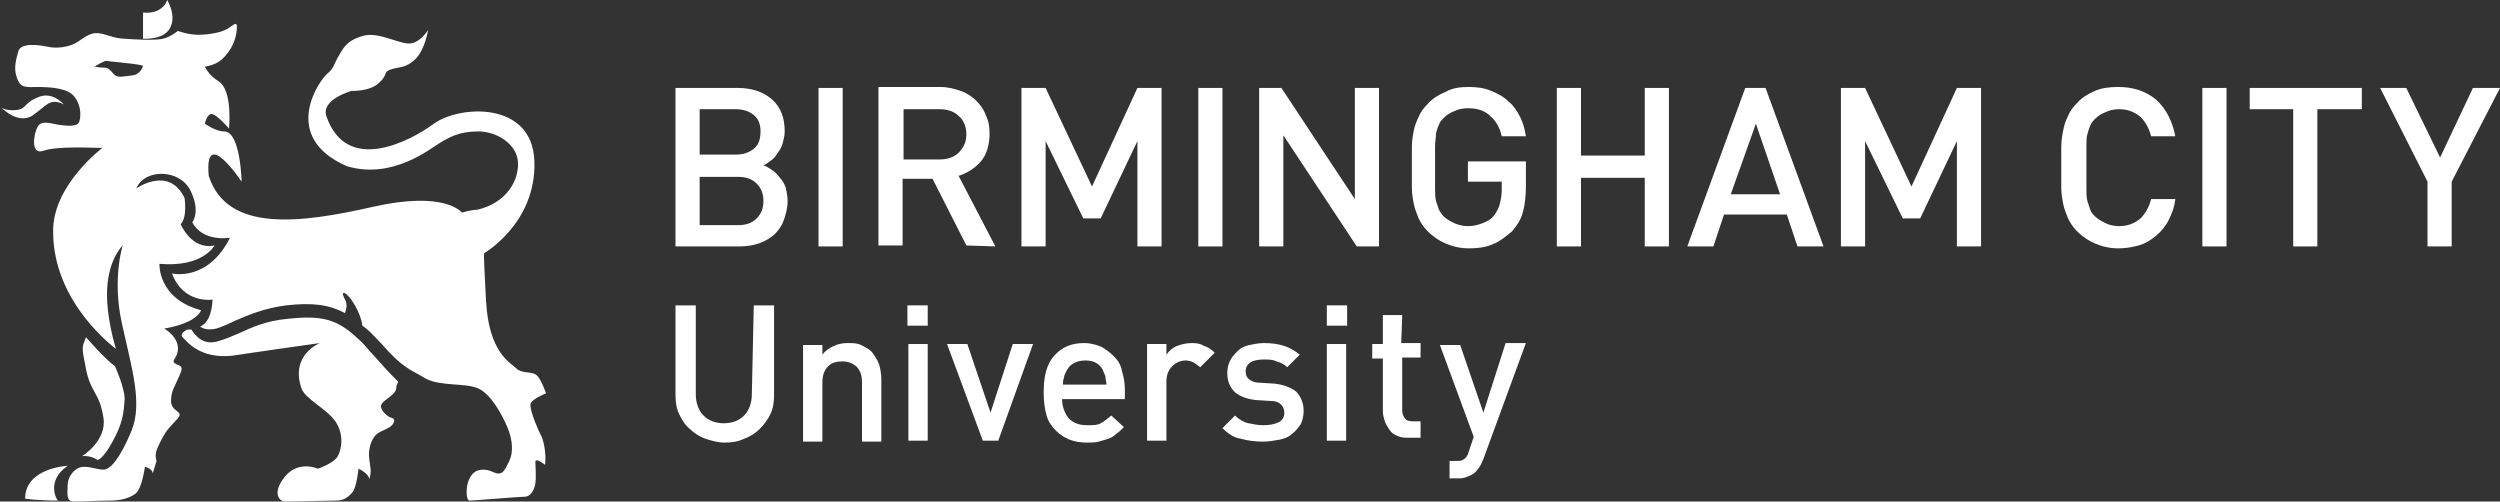
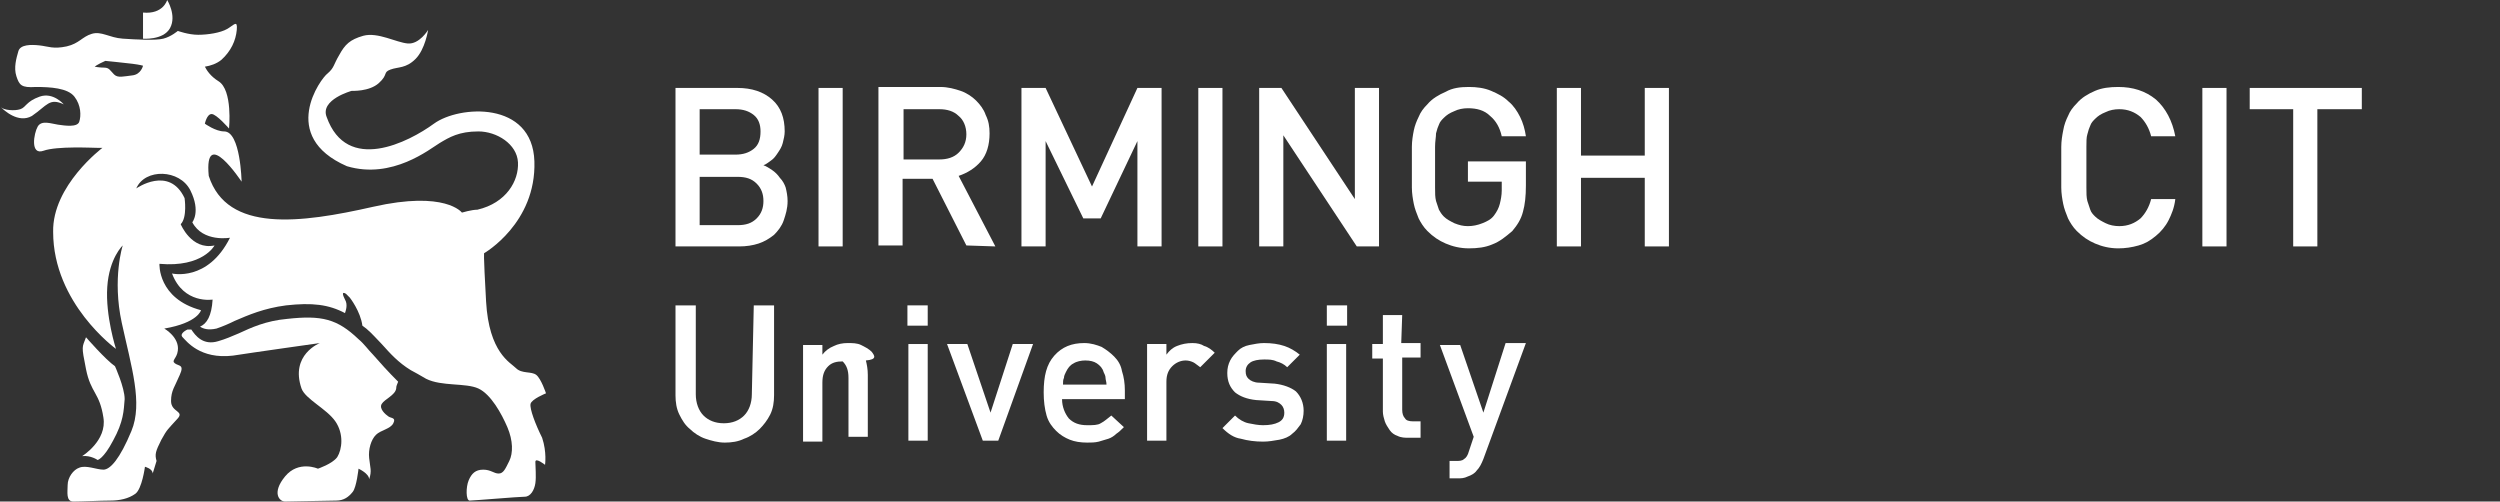
<svg xmlns="http://www.w3.org/2000/svg" version="1.1" id="Layer_1" x="0px" y="0px" viewBox="0 0 258.7 51.9" style="enable-background:new 0 0 258.7 51.9;" xml:space="preserve">
  <rect x="0" y="0" width="258.7" height="51.9" fill="#333333" stroke="none" />
  <style type="text/css">
	.st0{fill:#FFFFFF;}
</style>
  <g>
    <path class="st0" d="M17.6,2.9C18.3,1.6,17.3,0,17.3,0s-0.4,1.5-2.5,1.3V4C14.7,4,16.9,4.2,17.6,2.9" />
    <path class="st0" d="M6.6,10.8c0,0-1.1-1.3-2.5-0.8c-1.4,0.5-1.4,1.1-2,1.3c-0.6,0.2-1.7,0.1-2-0.2c0.3,0.3,1.8,1.7,3.2,0.9   C4.9,10.9,5.1,10.1,6.6,10.8" />
    <path class="st0" d="M0.1,11L0.1,11L0.1,11z" />
    <path class="st0" d="M8.5,47.2c0.9-0.1,1.6,0.4,1.6,0.4s0.6-0.1,1.6-2c1.1-2,1.1-3.1,1.2-4.3c0-1.2-1-3.4-1-3.4c-1-0.7-3-3-3-3   c-0.4,1.1-0.5,0.8,0,3.3c0.5,2.5,1.4,2.4,1.8,5C11.1,45.6,8.5,47.2,8.5,47.2" />
-     <path class="st0" d="M7,48.2c0,0-4.4,0.2-4.4,3.4c0,0,1.2,0.2,3.4,0.2C5.9,51.8,4.7,49.8,7,48.2" />
    <path class="st0" d="M13.7,7.8c-0.9,0.1-1.5,0.3-1.9-0.1c-0.4-0.4-0.5-0.7-1-0.7c-0.5,0-1-0.1-1-0.1s0.2-0.2,1.1-0.6   c0,0,2,0.2,2.8,0.3c0.8,0.1,1.1,0.2,1.1,0.2S14.6,7.7,13.7,7.8 M54.9,41.8c0.1-0.5,1.6-1.1,1.6-1.1s-0.5-1.5-1-1.9   c-0.5-0.4-1.5-0.1-2.1-0.7c-0.6-0.6-2.8-1.6-3.1-6.9c-0.3-5.3-0.2-5-0.2-5s5.4-3.1,5.2-9.5c-0.2-6.3-7.8-5.8-10.4-3.9   c-2.6,1.9-9,5.2-11.1-0.7c-0.7-1.8,2.6-2.7,2.6-2.7s1.8,0.1,2.8-0.8c1-0.9,0.4-1.1,1.2-1.4c0.8-0.3,1.6-0.1,2.6-1.1   c1-1,1.3-3,1.3-3s-0.9,1.5-2.1,1.4c-1.2-0.1-3.1-1.2-4.6-0.8c-1.4,0.4-1.9,0.9-2.5,2c-0.6,1-0.5,1.3-1.2,1.9   c-0.7,0.5-5.1,6.5,2,9.6c4.7,1.4,8.6-1.8,9.6-2.4c1-0.6,2-1.2,4-1.2c1.9,0,4,1.3,4.1,3.2c0.1,1.9-1.2,4.2-4.2,4.9   c-0.6,0-1.6,0.3-1.6,0.3s-1.7-2.3-9.2-0.6c-7.5,1.7-15.1,2.7-17-3.2c-0.5-5.3,3.4,0.6,3.4,0.6s-0.1-5.2-1.8-5.2c-0.9,0-2-0.8-2-0.8   s0.2-1,0.7-1c0.5,0,1.8,1.5,1.8,1.5s0.4-4-1.1-4.9c-0.8-0.5-1.2-1.1-1.4-1.5c0.6-0.1,1.2-0.3,1.7-0.7c1-0.9,1.5-2,1.6-3.1   c0.1-1.1-0.3-0.5-1-0.1c-0.7,0.4-2,0.6-3,0.6c-1,0-2.1-0.4-2.1-0.4S17.7,3.8,16.9,4c-0.8,0.2-2.7,0.1-4.2,0   c-1.4-0.1-2.2-0.8-3.2-0.5c-1,0.3-1.3,1-2.6,1.3C5.5,5.1,5,4.8,4.1,4.7c-0.9-0.1-2-0.1-2.2,0.6C1.7,6,1.4,7,1.7,7.9   c0.3,0.9,0.5,1.2,2,1.1C5.2,9,7,9.1,7.7,10c0.7,0.9,0.7,2,0.5,2.6C8,13.2,6.7,13,6,12.9c-0.7-0.1-1.7-0.5-2.1,0.2   c-0.4,0.7-0.8,3,0.6,2.5c1.4-0.5,5.1-0.3,5.6-0.3h0.5c0,0-5.2,3.9-5.1,8.7c0,7.4,6.5,12.1,6.5,12.1s-1.1-3.4-0.9-6.4   c0.2-3,1.6-4.3,1.6-4.3s-1.1,3.4-0.1,8c1,4.6,2.2,8.3,1,11.2c-1.2,2.9-2.2,4-2.9,4c-0.7,0-1.8-0.5-2.5-0.2C7.6,48.6,7,49.4,7,50.2   c0,0.7-0.2,1.7,0.6,1.7c0.8,0,2.8-0.1,3.8-0.1c1,0,1.9-0.2,2.6-0.7c0.7-0.5,1-2.8,1-2.8s0.8,0.2,0.8,0.7l0.4-1.3   c-0.2-0.7-0.1-1,0.5-2.2c0.6-1.1,0.7-1.1,1.6-2.1c0.9-0.9-0.6-0.7-0.6-1.9c0-1.1,0.4-1.5,0.9-2.7c0.5-1.1-0.1-0.9-0.5-1.2   c-0.4-0.3,0.2-0.5,0.3-1.3C18.6,34.9,17,34,17,34c3.5-0.6,3.8-1.9,3.8-1.9c-4.5-1.2-4.3-4.8-4.3-4.8c4.5,0.4,5.7-1.9,5.7-1.9   c-2.4,0.5-3.5-2.2-3.5-2.2c0.7-0.7,0.4-2.7,0.4-2.7c-1.6-3.4-5-1-5-1c0.9-2.1,4.5-2,5.6,0.2c1.1,2.2,0.2,3.3,0.2,3.3   c1.1,2.1,3.9,1.6,3.9,1.6c-2.3,4.6-6,3.7-6,3.7C19,31.5,22,31,22,31c-0.1,1.7-0.6,2.5-1.3,2.8c0.3,0.2,0.8,0.4,1.7,0.2   c0.6-0.2,1.3-0.5,1.9-0.8c1.4-0.6,3-1.3,5.3-1.6c2.7-0.3,4.4-0.1,6.1,0.8c0.1-0.3,0.3-0.9,0-1.4c-0.2-0.4-0.4-0.9,0.1-0.6l0.4,0.4   c0,0,1.1,1.4,1.3,2.9l0.4,0.3c0.6,0.5,1.1,1.1,1.6,1.6c0.9,1,1.7,1.9,3,2.7c0.4,0.2,0.9,0.5,1.6,0.9c1.6,0.8,4.1,0.4,5.4,1   c1.3,0.6,2.4,2.6,3,4c0.6,1.4,0.6,2.7,0.2,3.5c-0.4,0.8-0.6,1.3-1.1,1.3c-0.5,0-0.8-0.4-1.6-0.4c-0.8,0-1.2,0.4-1.5,1.1   c-0.3,0.7-0.3,2.1,0.1,2.1c0.4,0,5.1-0.4,5.7-0.4c0.6,0,1-0.7,1.1-1.4c0.1-0.7,0-1.7,0-2.2c0-0.5,1,0.3,1,0.3s0.2-1.3-0.3-2.8   C55.4,43.9,54.8,42.3,54.9,41.8" />
    <path class="st0" d="M38.6,36.7c-0.5-0.5-0.9-1.1-1.5-1.6c-2.2-2.1-3.8-2.5-7.4-2.1c-2.2,0.2-3.7,0.9-5,1.5   c-0.7,0.3-1.4,0.6-2.1,0.8c-1.6,0.5-2.4-0.6-2.8-1.2l-0.4,0c0,0-0.9,0.4-0.5,0.8c0.4,0.4,1.8,2.3,5.2,1.9c1.9-0.3,9-1.3,9-1.3   s-3.1,1.2-1.9,4.7c0.4,1.1,2.6,2.1,3.5,3.4c0.9,1.3,0.7,2.9,0.2,3.7c-0.5,0.7-2,1.2-2,1.2s-2-0.9-3.4,0.8c-1.4,1.7-0.6,2.6,0,2.6   c0.6,0,4.5-0.1,5.3-0.1c0.8,0,1.3-0.4,1.7-0.9c0.4-0.5,0.6-2.4,0.6-2.4s1.1,0.5,1.1,1.1c0.3-0.9,0.1-1.2,0-2.2   c-0.1-0.9,0.2-1.9,0.7-2.4c0.5-0.5,1.5-0.6,1.8-1.2c0.3-0.6-0.2-0.5-0.5-0.7c-0.3-0.2-1-0.8-0.7-1.3c0.3-0.5,1.4-0.9,1.5-1.6   c0-0.3,0.1-0.4,0.2-0.7C40.1,38.4,39.3,37.5,38.6,36.7" />
    <path class="st0" d="M77.8,40.8c0,0.9-0.3,1.7-0.8,2.2c-0.5,0.5-1.2,0.8-2.1,0.8c-0.9,0-1.6-0.3-2.1-0.8c-0.5-0.5-0.8-1.3-0.8-2.2   v-9.2h-2.1v9.3c0,0.7,0.1,1.4,0.4,2c0.3,0.6,0.6,1.1,1.1,1.5c0.4,0.4,1,0.8,1.6,1c0.6,0.2,1.3,0.4,2,0.4c0.7,0,1.4-0.1,2-0.4   c0.6-0.2,1.2-0.6,1.6-1c0.4-0.4,0.8-0.9,1.1-1.5c0.3-0.6,0.4-1.3,0.4-2v-9.3h-2.1L77.8,40.8L77.8,40.8z" />
-     <path class="st0" d="M90.2,36.4c-0.3-0.3-0.7-0.5-1.1-0.7c-0.4-0.2-0.9-0.2-1.4-0.2c-0.5,0-1,0.1-1.4,0.3c-0.5,0.2-0.9,0.5-1.2,0.9   v-1h-2v10h2v-6.1c0-0.8,0.2-1.3,0.6-1.7c0.4-0.4,0.9-0.5,1.5-0.5c0.6,0,1,0.2,1.4,0.5c0.4,0.4,0.6,0.9,0.6,1.7v6.1h2v-6.4   c0-0.6-0.1-1.1-0.2-1.5C90.8,37.2,90.5,36.8,90.2,36.4" />
+     <path class="st0" d="M90.2,36.4c-0.3-0.3-0.7-0.5-1.1-0.7c-0.4-0.2-0.9-0.2-1.4-0.2c-0.5,0-1,0.1-1.4,0.3c-0.5,0.2-0.9,0.5-1.2,0.9   v-1h-2v10h2v-6.1c0-0.8,0.2-1.3,0.6-1.7c0.4-0.4,0.9-0.5,1.5-0.5c0.4,0.4,0.6,0.9,0.6,1.7v6.1h2v-6.4   c0-0.6-0.1-1.1-0.2-1.5C90.8,37.2,90.5,36.8,90.2,36.4" />
    <rect x="93.9" y="31.6" class="st0" width="2.1" height="2.1" />
    <rect x="94" y="35.6" class="st0" width="2" height="10" />
    <polygon class="st0" points="102.5,42.7 100.1,35.6 98,35.6 101.7,45.6 103.3,45.6 106.9,35.6 104.8,35.6  " />
    <path class="st0" d="M110,39.8c0-0.3,0-0.5,0.1-0.7c0-0.2,0.1-0.4,0.2-0.6c0.2-0.4,0.4-0.7,0.8-0.9c0.3-0.2,0.8-0.3,1.2-0.3   c0.5,0,0.9,0.1,1.2,0.3c0.3,0.2,0.6,0.5,0.7,0.9c0.1,0.2,0.2,0.4,0.2,0.6c0,0.2,0.1,0.4,0.1,0.7H110z M115.3,36.9   c-0.4-0.4-0.8-0.7-1.3-1c-0.5-0.2-1.1-0.4-1.8-0.4c-1.3,0-2.3,0.4-3.1,1.3c-0.8,0.9-1.1,2.1-1.1,3.8c0,0.9,0.1,1.7,0.3,2.4   c0.2,0.7,0.6,1.2,1,1.6c0.4,0.4,0.9,0.7,1.4,0.9c0.5,0.2,1.1,0.3,1.8,0.3c0.4,0,0.8,0,1.2-0.1c0.3-0.1,0.7-0.2,1-0.3   c0.3-0.1,0.6-0.3,0.8-0.5c0.3-0.2,0.5-0.4,0.8-0.7l-1.3-1.2c-0.4,0.3-0.7,0.6-1.1,0.8c-0.3,0.2-0.8,0.2-1.4,0.2   c-0.8,0-1.4-0.2-1.9-0.7c-0.4-0.5-0.7-1.2-0.7-2h6.5v-0.9c0-0.7-0.1-1.4-0.3-2C116,37.8,115.7,37.3,115.3,36.9" />
    <path class="st0" d="M123.4,35.5c-0.6,0-1.1,0.1-1.6,0.3c-0.5,0.2-0.8,0.5-1.1,0.9v-1.1h-2v10h2v-6.1c0-0.7,0.2-1.2,0.6-1.6   c0.4-0.4,0.9-0.6,1.4-0.6c0.3,0,0.6,0.1,0.8,0.2c0.2,0.1,0.4,0.3,0.7,0.5l1.5-1.5c-0.3-0.3-0.7-0.6-1.1-0.7   C124.3,35.6,123.9,35.5,123.4,35.5" />
    <path class="st0" d="M134.1,40.5c-0.5-0.4-1.3-0.7-2.2-0.8l-1.6-0.1c-0.5,0-0.9-0.2-1.1-0.4c-0.2-0.2-0.3-0.4-0.3-0.8   c0-0.4,0.2-0.7,0.5-0.9c0.3-0.2,0.8-0.3,1.4-0.3c0.5,0,0.9,0,1.3,0.2c0.4,0.1,0.8,0.3,1.1,0.6l1.3-1.3c-0.5-0.4-1-0.7-1.6-0.9   c-0.6-0.2-1.3-0.3-2.1-0.3c-0.5,0-1,0.1-1.5,0.2c-0.5,0.1-0.9,0.3-1.2,0.6c-0.3,0.3-0.6,0.6-0.8,1c-0.2,0.4-0.3,0.8-0.3,1.3   c0,0.9,0.3,1.5,0.8,2c0.5,0.4,1.2,0.7,2.2,0.8l1.6,0.1c0.5,0,0.8,0.2,1,0.4c0.2,0.2,0.3,0.5,0.3,0.8c0,0.5-0.2,0.8-0.6,1   c-0.4,0.2-0.9,0.3-1.6,0.3c-0.5,0-1-0.1-1.5-0.2c-0.5-0.1-1-0.4-1.4-0.8l-1.3,1.3c0.6,0.6,1.2,1,1.9,1.1c0.7,0.2,1.5,0.3,2.3,0.3   c0.6,0,1.1-0.1,1.7-0.2c0.5-0.1,1-0.3,1.3-0.6c0.4-0.3,0.6-0.6,0.9-1c0.2-0.4,0.3-0.9,0.3-1.4C134.9,41.7,134.6,41,134.1,40.5" />
    <rect x="137.3" y="31.6" class="st0" width="2.1" height="2.1" />
    <rect x="137.3" y="35.6" class="st0" width="2" height="10" />
    <path class="st0" d="M145.1,32.6h-2v3h-1.1v1.5h1.1v5.5c0,0.3,0.1,0.7,0.2,1c0.1,0.3,0.3,0.6,0.5,0.9c0.2,0.3,0.5,0.5,0.8,0.6   c0.4,0.2,0.8,0.2,1.2,0.2h1.2v-1.7h-0.8c-0.4,0-0.7-0.1-0.8-0.3c-0.2-0.2-0.3-0.5-0.3-0.9v-5.4h1.9v-1.5H145L145.1,32.6L145.1,32.6   z" />
    <path class="st0" d="M153.5,42.7l-2.4-7H149l3.5,9.5l-0.5,1.5c-0.1,0.4-0.3,0.7-0.5,0.8c-0.2,0.2-0.5,0.2-0.9,0.2H150v1.8h0.8   c0.4,0,0.7,0,1.1-0.2c0.3-0.1,0.7-0.3,0.9-0.6c0.3-0.3,0.5-0.7,0.7-1.2l4.4-12h-2.1L153.5,42.7z" />
    <path class="st0" d="M78.3,22.6c-0.5,0.5-1.1,0.7-2,0.7h-3.9v-5h3.9c0.9,0,1.5,0.2,2,0.7c0.5,0.5,0.7,1.1,0.7,1.8   S78.8,22.1,78.3,22.6 M72.4,11.3h3.7c0.8,0,1.4,0.2,1.9,0.6c0.5,0.4,0.7,1,0.7,1.7c0,0.8-0.2,1.4-0.7,1.8c-0.5,0.4-1.1,0.6-1.9,0.6   h-3.7V11.3z M80.7,18.4c-0.2-0.3-0.5-0.6-0.8-0.8c-0.3-0.2-0.6-0.4-0.9-0.5c0.3-0.1,0.5-0.3,0.8-0.5c0.3-0.2,0.5-0.5,0.7-0.8   c0.2-0.3,0.4-0.6,0.5-1c0.1-0.4,0.2-0.8,0.2-1.2c0-1.4-0.4-2.5-1.3-3.3c-0.9-0.8-2.1-1.2-3.6-1.2h-6.4v16.4h6.6   c0.7,0,1.4-0.1,2-0.3c0.6-0.2,1.1-0.5,1.6-0.9c0.4-0.4,0.8-0.9,1-1.5c0.2-0.6,0.4-1.2,0.4-2c0-0.5-0.1-1-0.2-1.4   C81.2,19.1,81,18.7,80.7,18.4" />
    <rect x="84.7" y="9.1" class="st0" width="2.5" height="16.4" />
    <path class="st0" d="M93.5,16.5v-5.2h3.7c0.8,0,1.5,0.2,2,0.7c0.5,0.4,0.8,1.1,0.8,1.9c0,0.8-0.3,1.4-0.8,1.9   c-0.5,0.5-1.2,0.7-2,0.7C97.2,16.5,93.5,16.5,93.5,16.5z M103,25.5l-3.8-7.3c0.9-0.3,1.7-0.8,2.3-1.5c0.6-0.7,0.9-1.7,0.9-2.9   c0-0.7-0.1-1.3-0.4-1.9c-0.2-0.6-0.6-1.1-1-1.5c-0.4-0.4-1-0.8-1.6-1c-0.6-0.2-1.3-0.4-2.1-0.4h-6.4v16.4h2.5v-6.9h3.1l3.5,6.9   L103,25.5z" />
    <polygon class="st0" points="108.2,14.6 112.1,22.6 113.9,22.6 117.7,14.6 117.7,25.5 120.2,25.5 120.2,9.1 117.7,9.1 113,19.3    108.2,9.1 105.7,9.1 105.7,25.5 108.2,25.5  " />
    <rect x="124" y="9.1" class="st0" width="2.5" height="16.4" />
    <polygon class="st0" points="142.7,25.5 142.7,9.1 140.2,9.1 140.2,20.6 132.6,9.1 130.3,9.1 130.3,25.5 132.8,25.5 132.8,14    140.4,25.5  " />
    <path class="st0" d="M151.9,18.8h3.5v0.9c0,0.5-0.1,1-0.2,1.4c-0.1,0.4-0.3,0.8-0.6,1.2c-0.3,0.4-0.7,0.6-1.2,0.8   c-0.5,0.2-1,0.3-1.5,0.3c-0.5,0-0.9-0.1-1.4-0.3c-0.4-0.2-0.8-0.4-1.1-0.7c-0.2-0.2-0.4-0.5-0.5-0.7c-0.1-0.3-0.2-0.6-0.3-0.9   c-0.1-0.4-0.1-0.8-0.1-1.4c0-0.5,0-1.2,0-2.1c0-0.8,0-1.5,0-2.1c0-0.6,0.1-1,0.1-1.4c0.1-0.4,0.2-0.7,0.3-0.9   c0.1-0.3,0.3-0.5,0.5-0.7c0.3-0.3,0.6-0.5,1.1-0.7c0.4-0.2,0.9-0.3,1.4-0.3c0.9,0,1.7,0.2,2.3,0.8c0.6,0.5,1,1.2,1.2,2.1h2.5   c-0.1-0.7-0.3-1.4-0.6-2c-0.3-0.6-0.7-1.2-1.2-1.6c-0.5-0.5-1.1-0.8-1.8-1.1c-0.7-0.3-1.5-0.4-2.3-0.4c-0.9,0-1.7,0.1-2.4,0.5   c-0.7,0.3-1.4,0.7-1.9,1.3c-0.4,0.4-0.7,0.8-0.9,1.3c-0.2,0.4-0.4,0.9-0.5,1.4c-0.1,0.5-0.2,1.1-0.2,1.7c0,0.6,0,1.3,0,2.1   c0,0.8,0,1.5,0,2.1c0,0.6,0.1,1.2,0.2,1.7c0.1,0.5,0.3,1,0.5,1.5c0.2,0.4,0.5,0.9,0.9,1.3c0.6,0.6,1.2,1,1.9,1.3   c0.7,0.3,1.5,0.5,2.4,0.5c0.9,0,1.7-0.1,2.4-0.4c0.8-0.3,1.4-0.8,2.1-1.4c0.5-0.6,0.9-1.2,1.1-2c0.2-0.7,0.3-1.6,0.3-2.7v-2.5h-6   L151.9,18.8L151.9,18.8L151.9,18.8z" />
    <polygon class="st0" points="170.2,16.1 163.6,16.1 163.6,9.1 161.1,9.1 161.1,25.5 163.6,25.5 163.6,18.4 170.2,18.4 170.2,25.5    172.7,25.5 172.7,9.1 170.2,9.1  " />
-     <path class="st0" d="M179.1,20.1l2.6-7.3l2.5,7.3H179.1z M180.6,9.1l-6,16.4h2.7l1.1-3.3h6.5l1.1,3.3h2.7l-6-16.4   C182.6,9.1,180.6,9.1,180.6,9.1z" />
-     <polygon class="st0" points="197.8,19.3 193,9.1 190.5,9.1 190.5,25.5 193,25.5 193,14.6 196.9,22.6 198.7,22.6 202.5,14.6    202.5,25.5 205,25.5 205,9.1 202.5,9.1  " />
    <path class="st0" d="M216,13.9c0.1-0.4,0.2-0.7,0.3-0.9c0.1-0.3,0.3-0.5,0.5-0.7c0.3-0.3,0.6-0.5,1.1-0.7c0.4-0.2,0.9-0.3,1.4-0.3   c0.9,0,1.6,0.3,2.2,0.8c0.5,0.5,0.9,1.2,1.1,2h2.5c-0.3-1.6-1-2.9-2-3.8C222,9.4,220.7,9,219.2,9c-0.9,0-1.7,0.1-2.4,0.4   c-0.7,0.3-1.4,0.7-1.9,1.3c-0.4,0.4-0.7,0.8-0.9,1.3c-0.2,0.4-0.4,0.9-0.5,1.5c-0.1,0.5-0.2,1.1-0.2,1.7c0,0.6,0,1.3,0,2.1   c0,0.8,0,1.5,0,2.1c0,0.6,0.1,1.2,0.2,1.7c0.1,0.5,0.3,1,0.5,1.5c0.2,0.4,0.5,0.9,0.9,1.3c0.6,0.6,1.2,1,1.9,1.3   c0.7,0.3,1.5,0.5,2.4,0.5c0.7,0,1.4-0.1,2.1-0.3c0.7-0.2,1.2-0.5,1.8-1c0.5-0.4,1-1,1.3-1.6c0.3-0.6,0.6-1.3,0.7-2.2h-2.5   c-0.2,0.8-0.6,1.5-1.1,2c-0.6,0.5-1.3,0.8-2.2,0.8c-0.5,0-1-0.1-1.4-0.3c-0.4-0.2-0.8-0.4-1.1-0.7c-0.2-0.2-0.4-0.4-0.5-0.7   c-0.1-0.3-0.2-0.6-0.3-0.9c-0.1-0.4-0.1-0.8-0.1-1.4c0-0.5,0-1.2,0-2.1c0-0.8,0-1.5,0-2.1C215.9,14.7,215.9,14.2,216,13.9" />
    <rect x="227.9" y="9.1" class="st0" width="2.5" height="16.4" />
    <polygon class="st0" points="232.8,11.3 237.3,11.3 237.3,25.5 239.8,25.5 239.8,11.3 244.4,11.3 244.4,9.1 232.8,9.1  " />
-     <polygon class="st0" points="255.9,9.1 252.5,16.3 249,9.1 246.3,9.1 251.2,18.8 251.2,25.5 253.7,25.5 253.7,18.8 258.7,9.1  " />
  </g>
</svg>